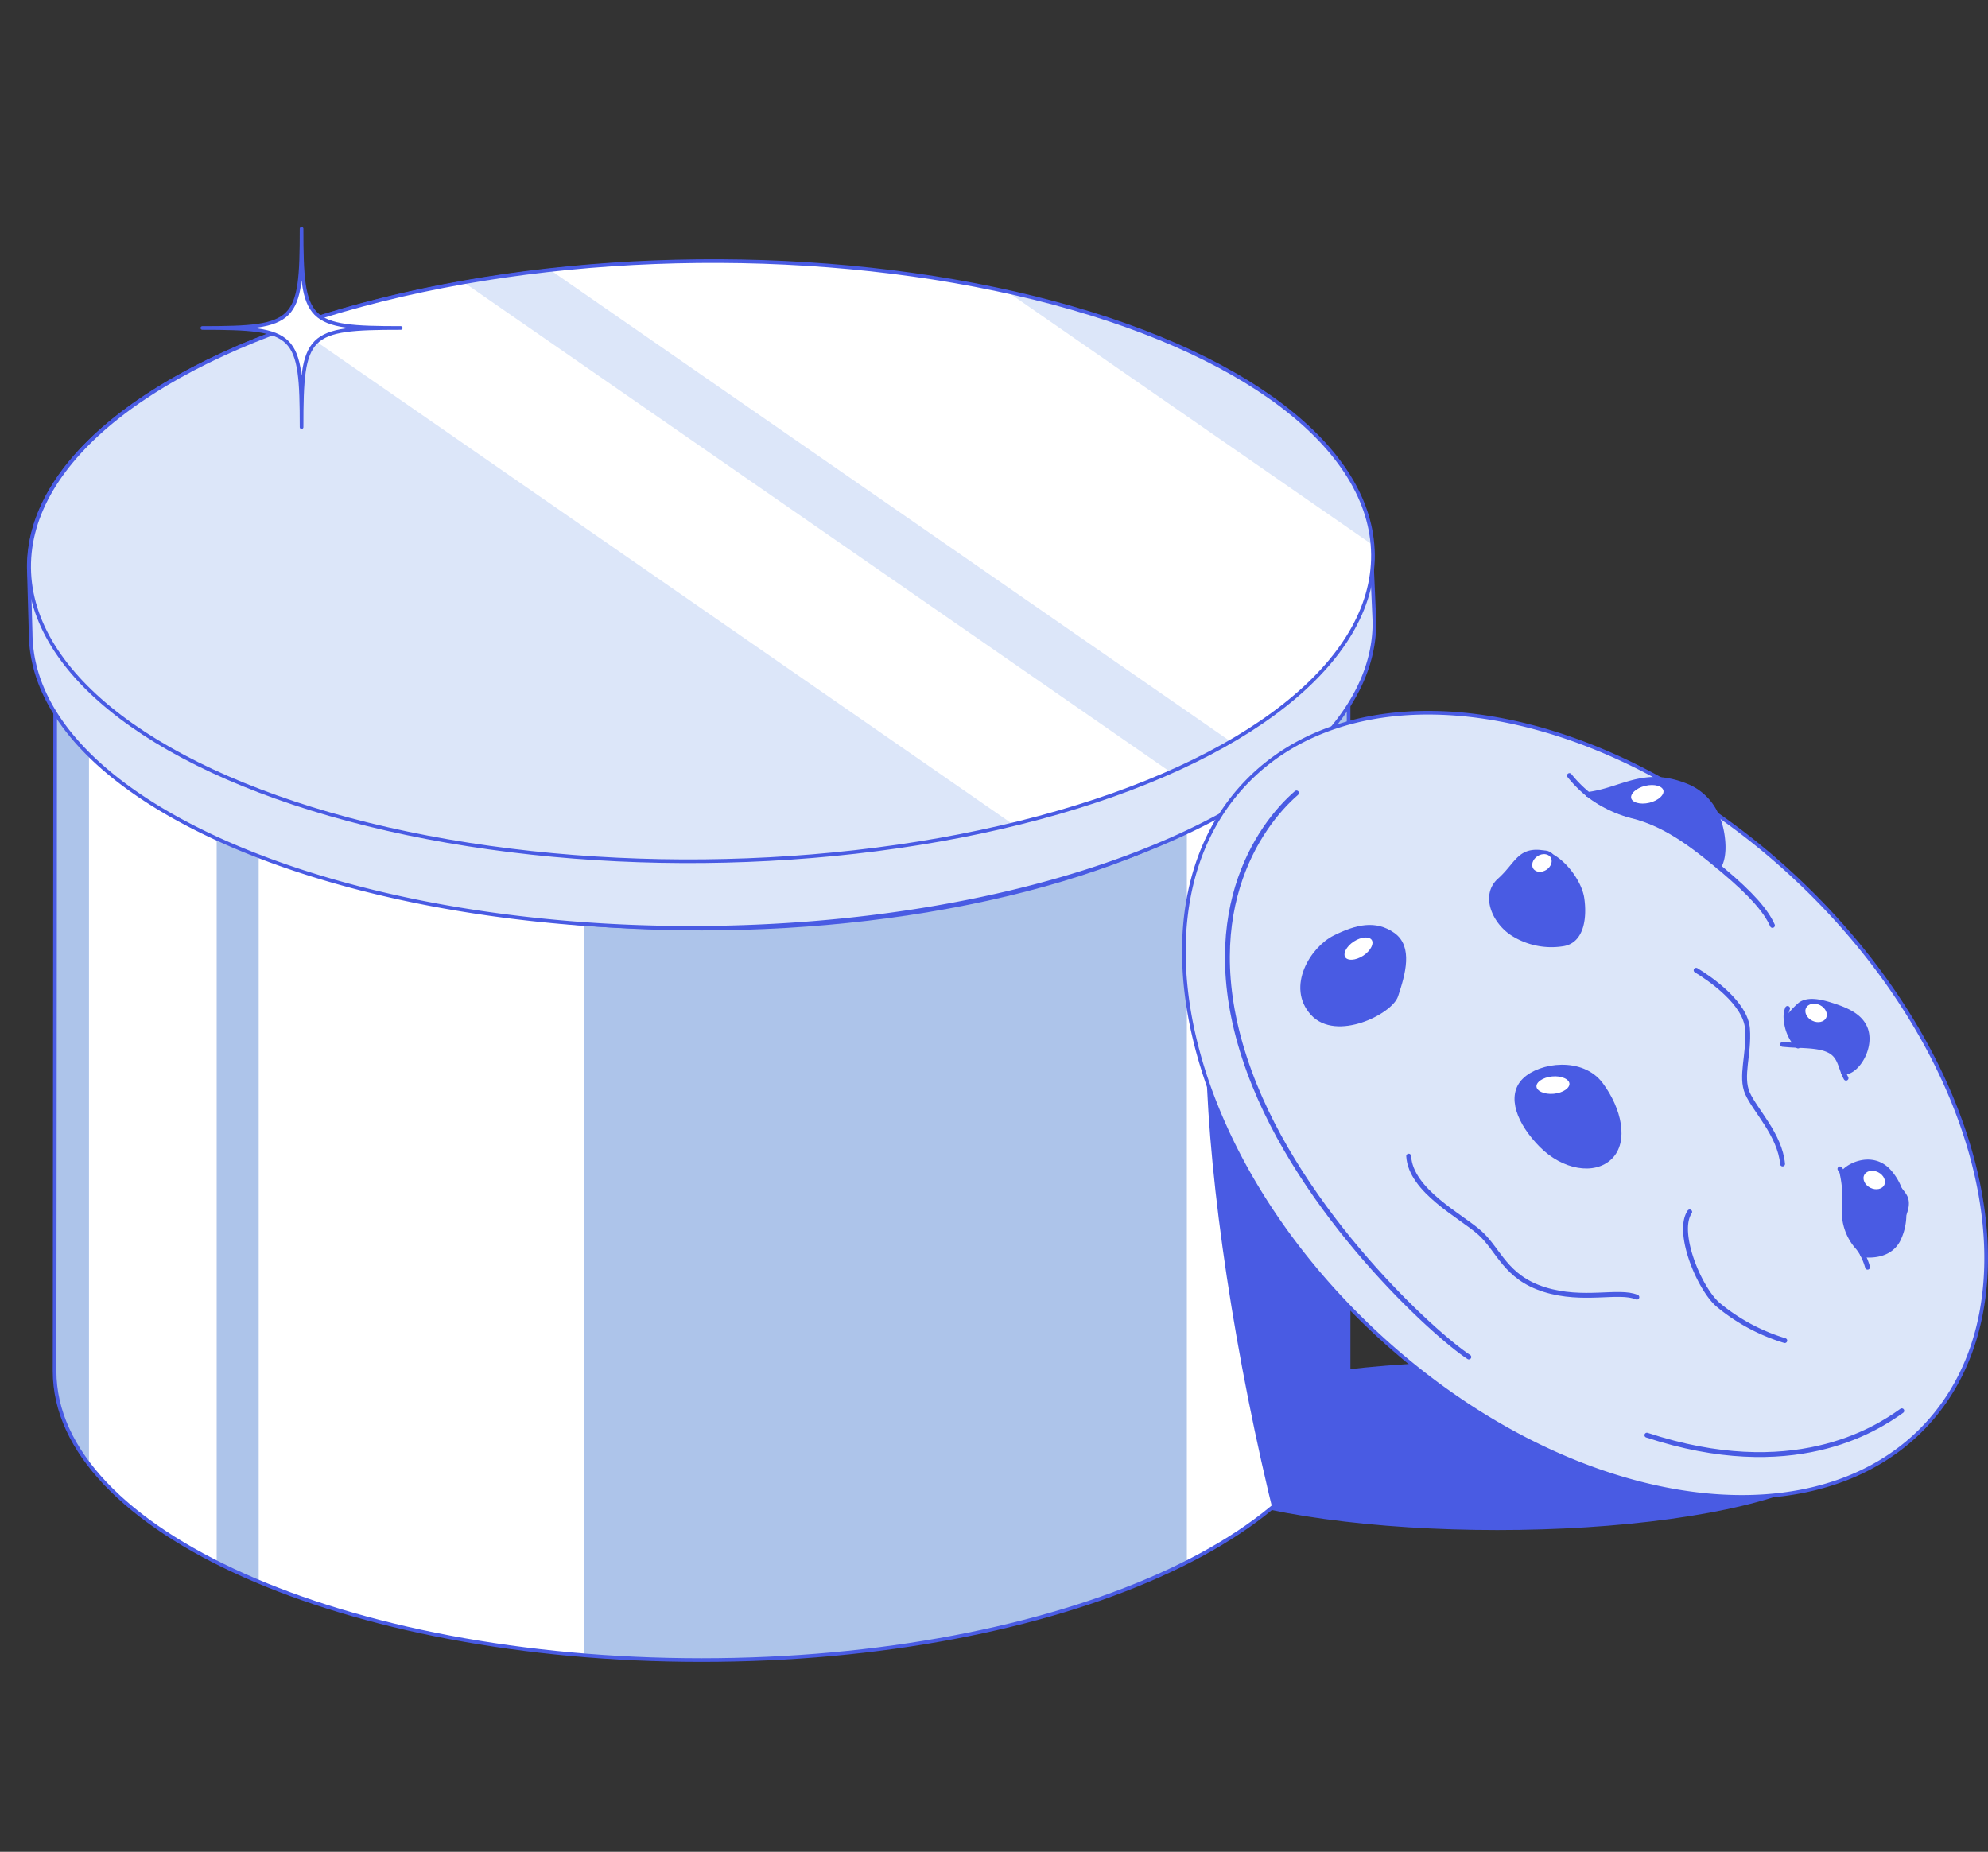
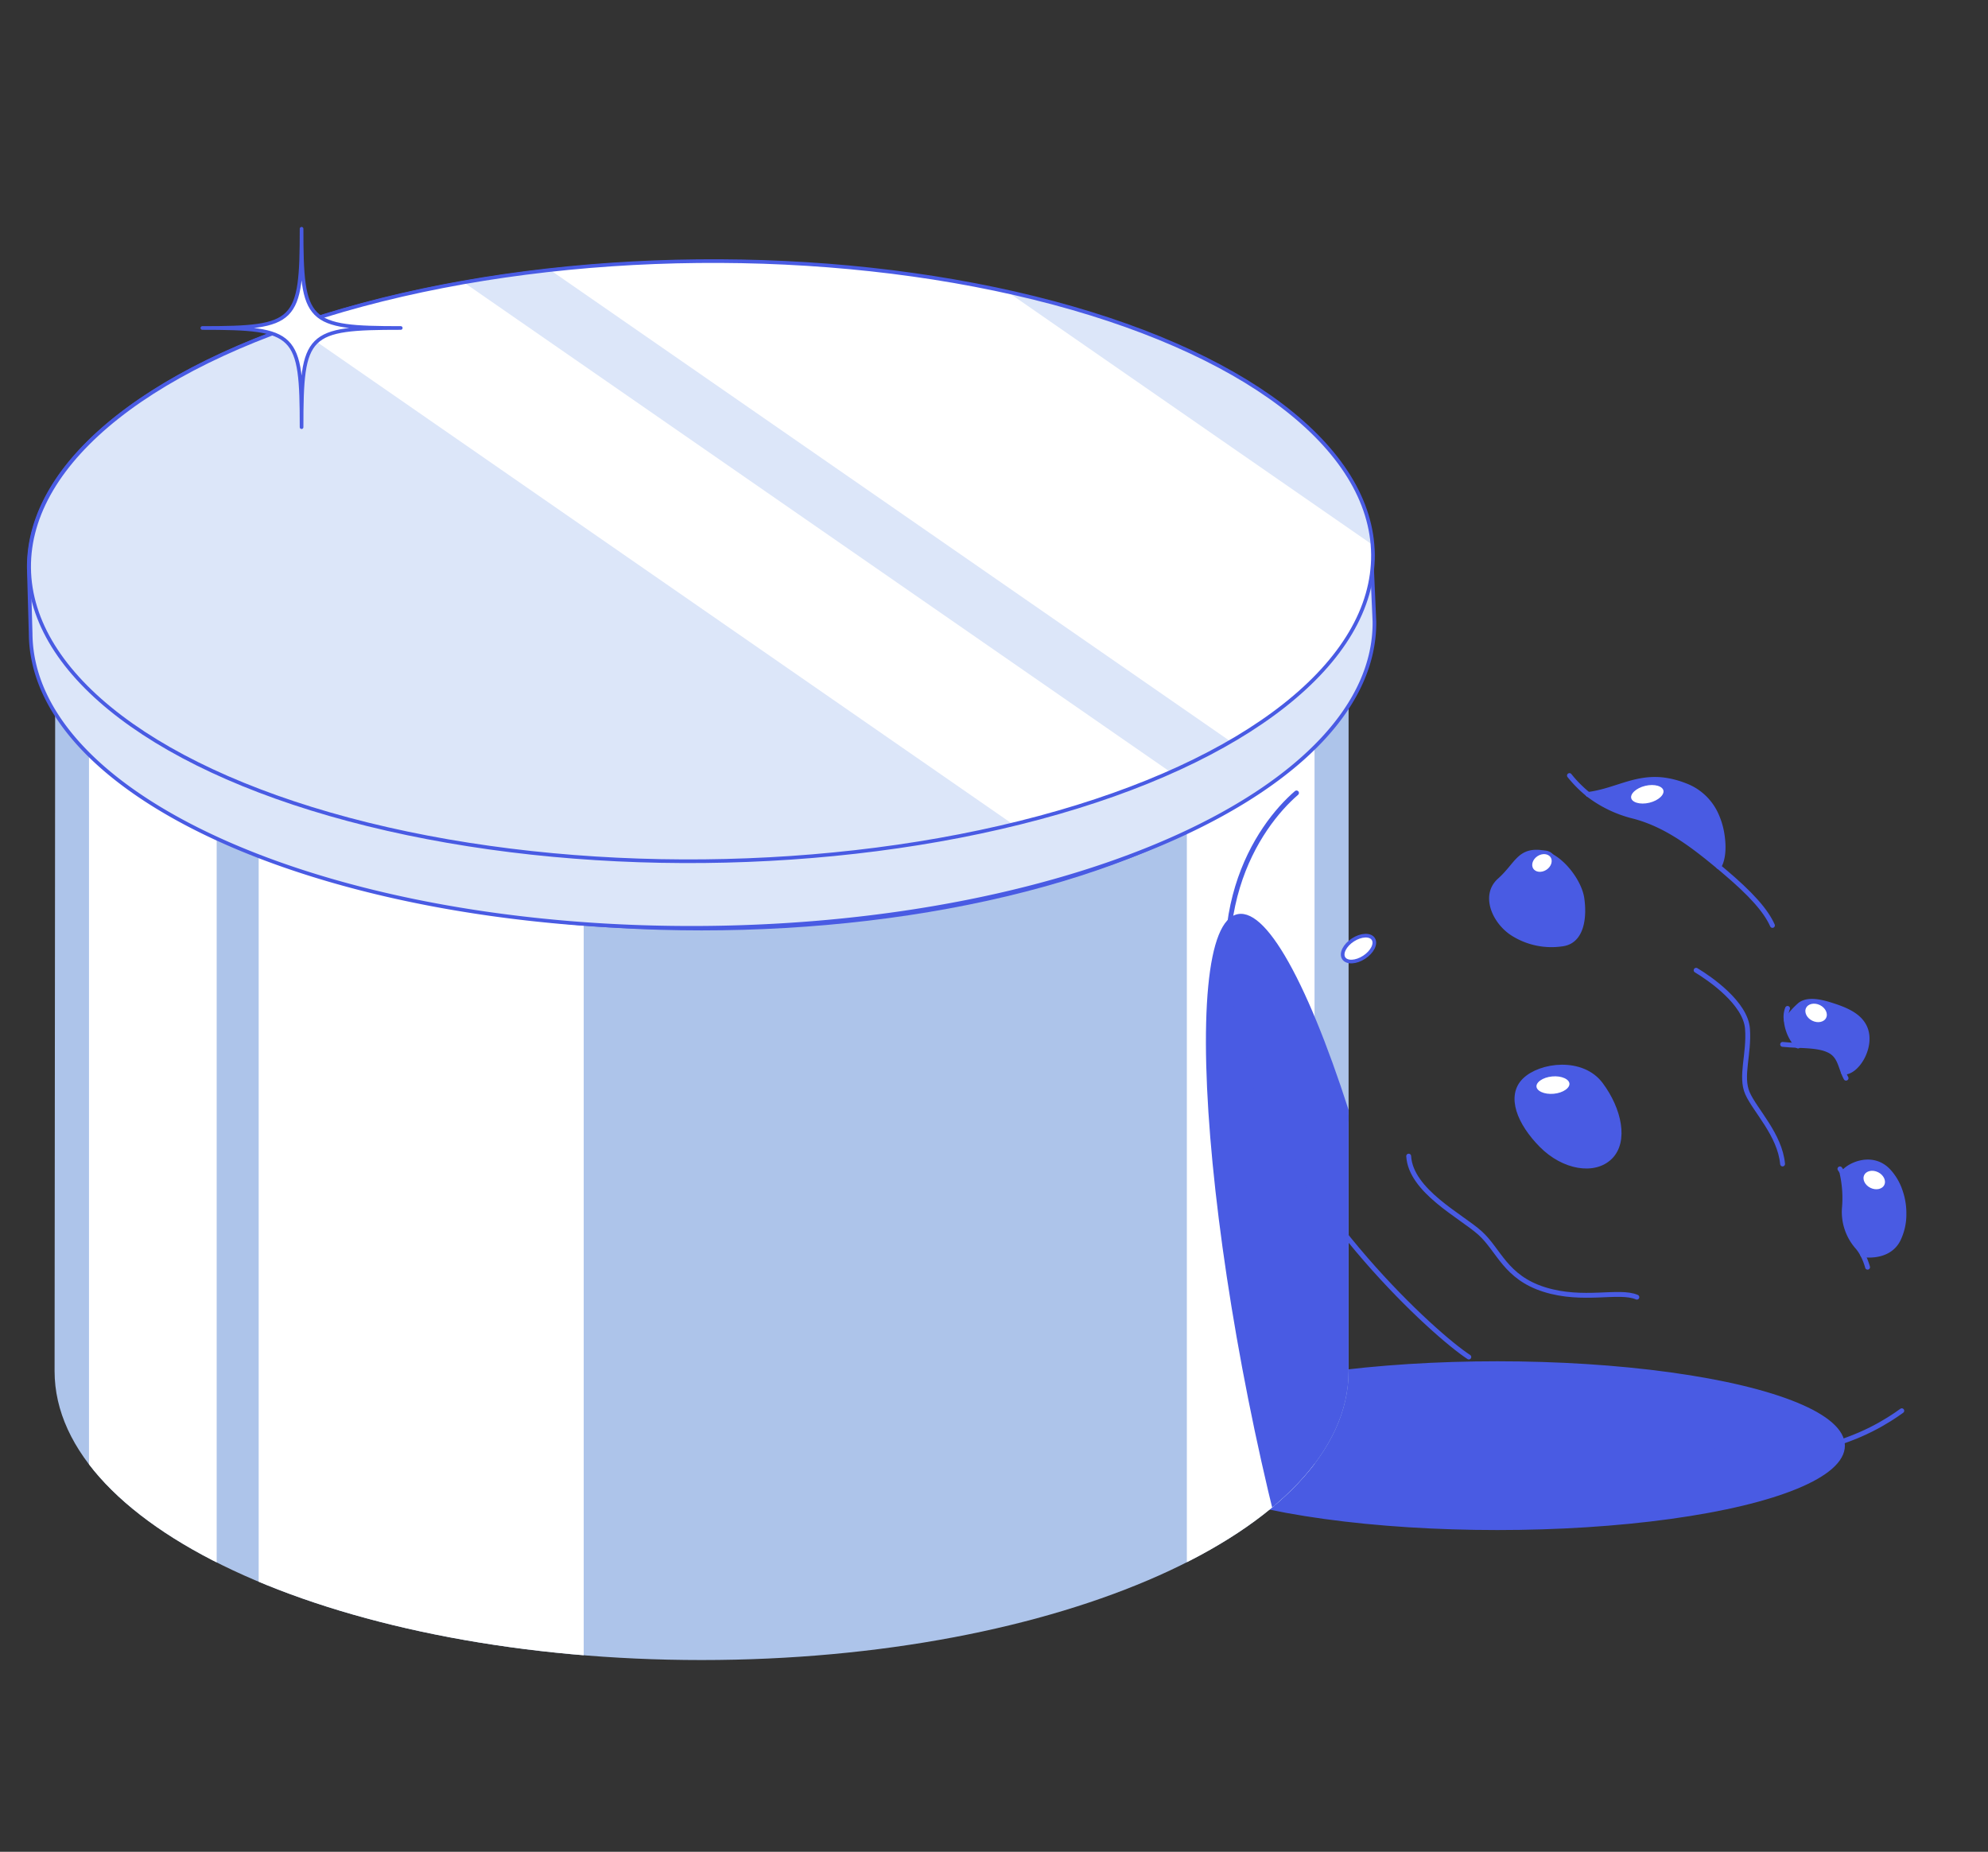
<svg xmlns="http://www.w3.org/2000/svg" viewBox="0 0 407.92 379.98">
  <rect x="0" y="0" width="407.92" height="379.98" fill="#333333" stroke="none" />
  <defs>
    <style>.cls-1,.cls-4{fill:#adc4ea;}.cls-1,.cls-10,.cls-11,.cls-12,.cls-13,.cls-14,.cls-2,.cls-3,.cls-7{stroke:#495be3;}.cls-1,.cls-11,.cls-12,.cls-13,.cls-14,.cls-3,.cls-7{stroke-linecap:round;stroke-linejoin:round;}.cls-1,.cls-10,.cls-11,.cls-12,.cls-2,.cls-3,.cls-7{stroke-width:0.75px;}.cls-12,.cls-2,.cls-8{fill:#dce6f9;}.cls-10,.cls-2{stroke-miterlimit:10;}.cls-14,.cls-3{fill:#495be3;}.cls-5{clip-path:url(#clip-path);}.cls-11,.cls-6{fill:#fff;}.cls-10,.cls-13,.cls-7{fill:none;}.cls-9{clip-path:url(#clip-path-2);}</style>
    <clipPath id="clip-path" transform="translate(5.53 46.56)">
      <path class="cls-1" d="M5.67,84.7c0-.87.07-1.72.15-2.58h0c3-31.54,61.24-56.69,132.61-56.69,73.32,0,132.76,26.54,132.76,59.28V234.79c0,32.74-59.44,59.28-132.76,59.28S5.67,267.53,5.67,234.79L5.8,87C5.74,86.23,5.67,85.47,5.67,84.7Z" />
    </clipPath>
    <clipPath id="clip-path-2" transform="translate(5.53 46.56)">
      <ellipse class="cls-2" cx="138.24" cy="68.72" rx="137.87" ry="61.56" transform="matrix(1, -0.01, 0.01, 1, -0.62, 1.25)" />
    </clipPath>
  </defs>
  <g id="Ebene_2" data-name="Ebene 2">
    <g id="Ebene_2-2" data-name="Ebene 2">
      <ellipse class="cls-3" cx="307.24" cy="296.64" rx="70.94" ry="16.94" />
      <path class="cls-4" d="M5.67,84.7c0-.87.07-1.72.15-2.58h0c3-31.54,61.24-56.69,132.61-56.69,73.32,0,132.76,26.54,132.76,59.28V234.79c0,32.74-59.44,59.28-132.76,59.28S5.67,267.53,5.67,234.79L5.8,87C5.74,86.23,5.67,85.47,5.67,84.7Z" transform="translate(5.53 46.56)" />
      <g class="cls-5">
        <rect class="cls-6" x="-5.53" y="7.48" width="10.32" height="320.6" transform="translate(4.79 382.12) rotate(180)" />
        <rect class="cls-6" x="12.73" y="7.48" width="26.2" height="320.6" transform="translate(57.19 382.12) rotate(180)" />
        <rect class="cls-6" x="237.99" y="7.48" width="26.2" height="320.6" transform="translate(507.72 382.12) rotate(180)" />
        <ellipse class="cls-3" cx="267.58" cy="237.19" rx="16.94" ry="97.68" transform="translate(-35.63 103.37) rotate(-11.26)" />
        <rect class="cls-6" x="47.54" y="7.48" width="66.69" height="320.6" transform="translate(167.31 382.12) rotate(180)" />
      </g>
-       <path class="cls-7" d="M5.67,84.7c0-.87.07-1.72.15-2.58h0c3-31.54,61.24-56.69,132.61-56.69,73.32,0,132.76,26.54,132.76,59.28V234.79c0,32.74-59.44,59.28-132.76,59.28S5.67,267.53,5.67,234.79L5.8,87C5.74,86.23,5.67,85.47,5.67,84.7Z" transform="translate(5.53 46.56)" />
      <ellipse class="cls-1" cx="143.97" cy="131.26" rx="132.76" ry="59.28" />
      <path class="cls-8" d="M276.11,67.47a26.6,26.6,0,0,0-.18-2.68h0C272.48,32.06,211.8,6.49,137.69,7.16,61.54,7.85.07,36,.38,70l.38,13.5c.3,34,62.28,61,138.42,60.31S276.79,115,276.49,81L276,69.84C276.05,69.05,276.11,68.27,276.11,67.47Z" transform="translate(5.53 46.56)" />
-       <path class="cls-7" d="M276.11,67.47a26.6,26.6,0,0,0-.18-2.68h0C272.48,32.06,211.8,6.49,137.69,7.16,61.54,7.85.07,36,.38,70l.38,13.5c.3,34,62.28,61,138.42,60.31S276.79,115,276.49,81L276,69.84C276.05,69.05,276.11,68.27,276.11,67.47Z" transform="translate(5.53 46.56)" />
+       <path class="cls-7" d="M276.11,67.47a26.6,26.6,0,0,0-.18-2.68h0C272.48,32.06,211.8,6.49,137.69,7.16,61.54,7.85.07,36,.38,70l.38,13.5c.3,34,62.28,61,138.42,60.31S276.79,115,276.49,81L276,69.84Z" transform="translate(5.53 46.56)" />
      <ellipse class="cls-8" cx="138.24" cy="68.72" rx="137.87" ry="61.56" transform="matrix(1, -0.01, 0.01, 1, 4.92, 47.81)" />
      <g class="cls-9">
        <rect class="cls-6" x="190.17" y="-86.03" width="49.76" height="278.47" transform="translate(54.36 246.21) rotate(-55.28)" />
        <rect class="cls-6" x="160.22" y="-52.94" width="27.22" height="278.47" transform="translate(9.42 226.57) rotate(-55.28)" />
      </g>
      <ellipse class="cls-10" cx="138.24" cy="68.72" rx="137.87" ry="61.56" transform="matrix(1, -0.01, 0.01, 1, 4.92, 47.81)" />
      <path class="cls-11" d="M76.7,20.74c-19.28,0-20.35,1.07-20.35,20.35,0-19.28-1.07-20.35-20.36-20.35,19.29,0,20.36-1.07,20.36-20.36C56.35,19.67,57.42,20.74,76.7,20.74Z" transform="translate(5.53 46.56)" />
-       <path class="cls-12" d="M389.52,246c-24.07,25.51-74.84,16.71-113.4-19.66s-50.3-86.54-26.23-112.06c18.61-19.72,53.16-18.94,85.7-.76-5.76-.63-9.64,2.23-15.24,3A25.15,25.15,0,0,0,329.8,121c6.53,1.74,11.85,5.76,17.33,10.32,0,0,1.4-1.77.71-6.4a15.44,15.44,0,0,0-1.42-4.63,142.45,142.45,0,0,1,16.86,13.66C401.84,170.29,413.58,220.45,389.52,246Z" transform="translate(5.53 46.56)" />
      <path class="cls-13" d="M376.68,210.9a14,14,0,0,1,1,2.56" transform="translate(5.53 46.56)" />
      <path class="cls-13" d="M372.53,194.37a2.86,2.86,0,0,0-.52-1.08" transform="translate(5.53 46.56)" />
      <path class="cls-14" d="M383.9,207.91c-2.06,3.84-7,3-7.22,3h0a8.43,8.43,0,0,0-1-1.52,10.88,10.88,0,0,1-2.76-8,23.48,23.48,0,0,0-.42-7c.75-1.61,6-4.42,9.51-.6a11.33,11.33,0,0,1,2.32,3.93,13.78,13.78,0,0,1,.81,4.86A11.73,11.73,0,0,1,383.9,207.91Z" transform="translate(5.53 46.56)" />
-       <path class="cls-14" d="M380.81,194.51a14.28,14.28,0,0,1,4.09,3.81c.5.68,1.27,1.71.27,4.24s-2.33,3.06-2.33,3.06" transform="translate(5.53 46.56)" />
      <path class="cls-14" d="M347.13,131.28c-5.48-4.56-10.8-8.58-17.33-10.32a25.15,25.15,0,0,1-9.45-4.51c5.6-.73,9.48-3.59,15.24-3a18.39,18.39,0,0,1,4.59,1.16,11.31,11.31,0,0,1,6.24,5.6,15.44,15.44,0,0,1,1.42,4.63C348.53,129.51,347.13,131.28,347.13,131.28Z" transform="translate(5.53 46.56)" />
      <path class="cls-13" d="M320.35,116.45h0" transform="translate(5.53 46.56)" />
      <path class="cls-13" d="M347.13,131.28c.31.27.62.52.93.78,5.81,4.88,8.76,8.28,10.1,11.27" transform="translate(5.53 46.56)" />
      <path class="cls-13" d="M320.35,116.45h0a25.49,25.49,0,0,1-3.84-3.87" transform="translate(5.53 46.56)" />
      <path class="cls-13" d="M260.5,116.15c-7.82,6.74-21.21,25.65-9.69,57.16,10.66,29.17,38,54,45.05,58.58" transform="translate(5.53 46.56)" />
      <path class="cls-14" d="M304.91,145c-3.76-2.39-6.17-7.83-2.73-10.9s3.92-6,8-5.78,8.3,5.73,8.86,9.39.15,8.87-4,9.41A14.79,14.79,0,0,1,304.91,145Z" transform="translate(5.53 46.56)" />
      <path class="cls-13" d="M342.5,152.53c2.89,1.73,10.15,6.77,10.54,12s-1.53,9.77,0,13.25,6.66,8.52,7.2,14.5" transform="translate(5.53 46.56)" />
      <path class="cls-13" d="M363.42,168.08l-.17-.14" transform="translate(5.53 46.56)" />
      <path class="cls-13" d="M361,162.8a4.66,4.66,0,0,1,.26-2.44" transform="translate(5.53 46.56)" />
      <path class="cls-13" d="M373.26,174.67a9.82,9.82,0,0,1-.56-1.24" transform="translate(5.53 46.56)" />
      <path class="cls-13" d="M363.25,167.94c-1-.05-2-.09-3-.2" transform="translate(5.53 46.56)" />
      <path class="cls-14" d="M372.7,173.43c-.68-1.76-1-3.57-3-4.49-1.65-.8-4.09-.9-6.49-1A8.87,8.87,0,0,1,361,162.8a16.06,16.06,0,0,1,2.87-3.23c1.54-1.12,4-.64,6.27.08,3,.95,6.18,2.18,7.16,5.11C378.56,168.64,375.3,173.69,372.7,173.43Z" transform="translate(5.53 46.56)" />
      <path class="cls-13" d="M384.7,242.92c-5.55,4-22.57,14.79-52.3,5" transform="translate(5.53 46.56)" />
-       <path class="cls-14" d="M268.39,145.83c-4.64,2.3-9.43,10.13-4.58,15.49s15.93-.26,17.05-3.59c1.53-4.56,3-9.94-.58-12.46S272.9,143.6,268.39,145.83Z" transform="translate(5.53 46.56)" />
-       <path class="cls-13" d="M341.18,202.12c-2.81,4.16,1.88,15.55,5.77,19a39.12,39.12,0,0,0,13.74,7.4" transform="translate(5.53 46.56)" />
      <path class="cls-13" d="M330.34,219.61c-3.65-1.58-11,.95-19-1.57s-9.3-8.1-13.19-11.6-14.21-8.63-14.63-15.77" transform="translate(5.53 46.56)" />
      <path class="cls-14" d="M324.86,190.86c-3.26,3.22-9.57,2.13-14.09-2.44s-6.74-10.07-3.48-13.29,11.8-4.31,15.64.85S328.11,187.64,324.86,190.86Z" transform="translate(5.53 46.56)" />
      <ellipse class="cls-11" cx="273.22" cy="148.12" rx="3.62" ry="2.12" transform="translate(-31.04 219.5) rotate(-33.05)" />
      <ellipse class="cls-11" cx="309.7" cy="131.74" rx="2.49" ry="2.04" transform="matrix(0.84, -0.55, 0.55, 0.84, -16.21, 236.75)" />
      <ellipse class="cls-11" cx="332.48" cy="116.43" rx="3.77" ry="2.16" transform="translate(-12.43 127.08) rotate(-13.45)" />
      <ellipse class="cls-11" cx="313.11" cy="176.11" rx="3.77" ry="2.16" transform="translate(-9.59 76.68) rotate(-5.38)" />
      <ellipse class="cls-11" cx="367.13" cy="161.3" rx="2.16" ry="2.67" transform="translate(65.11 465.18) rotate(-63.64)" />
      <ellipse class="cls-11" cx="379.06" cy="195.6" rx="2.16" ry="2.67" transform="translate(41.01 494.93) rotate(-63.64)" />
    </g>
  </g>
</svg>